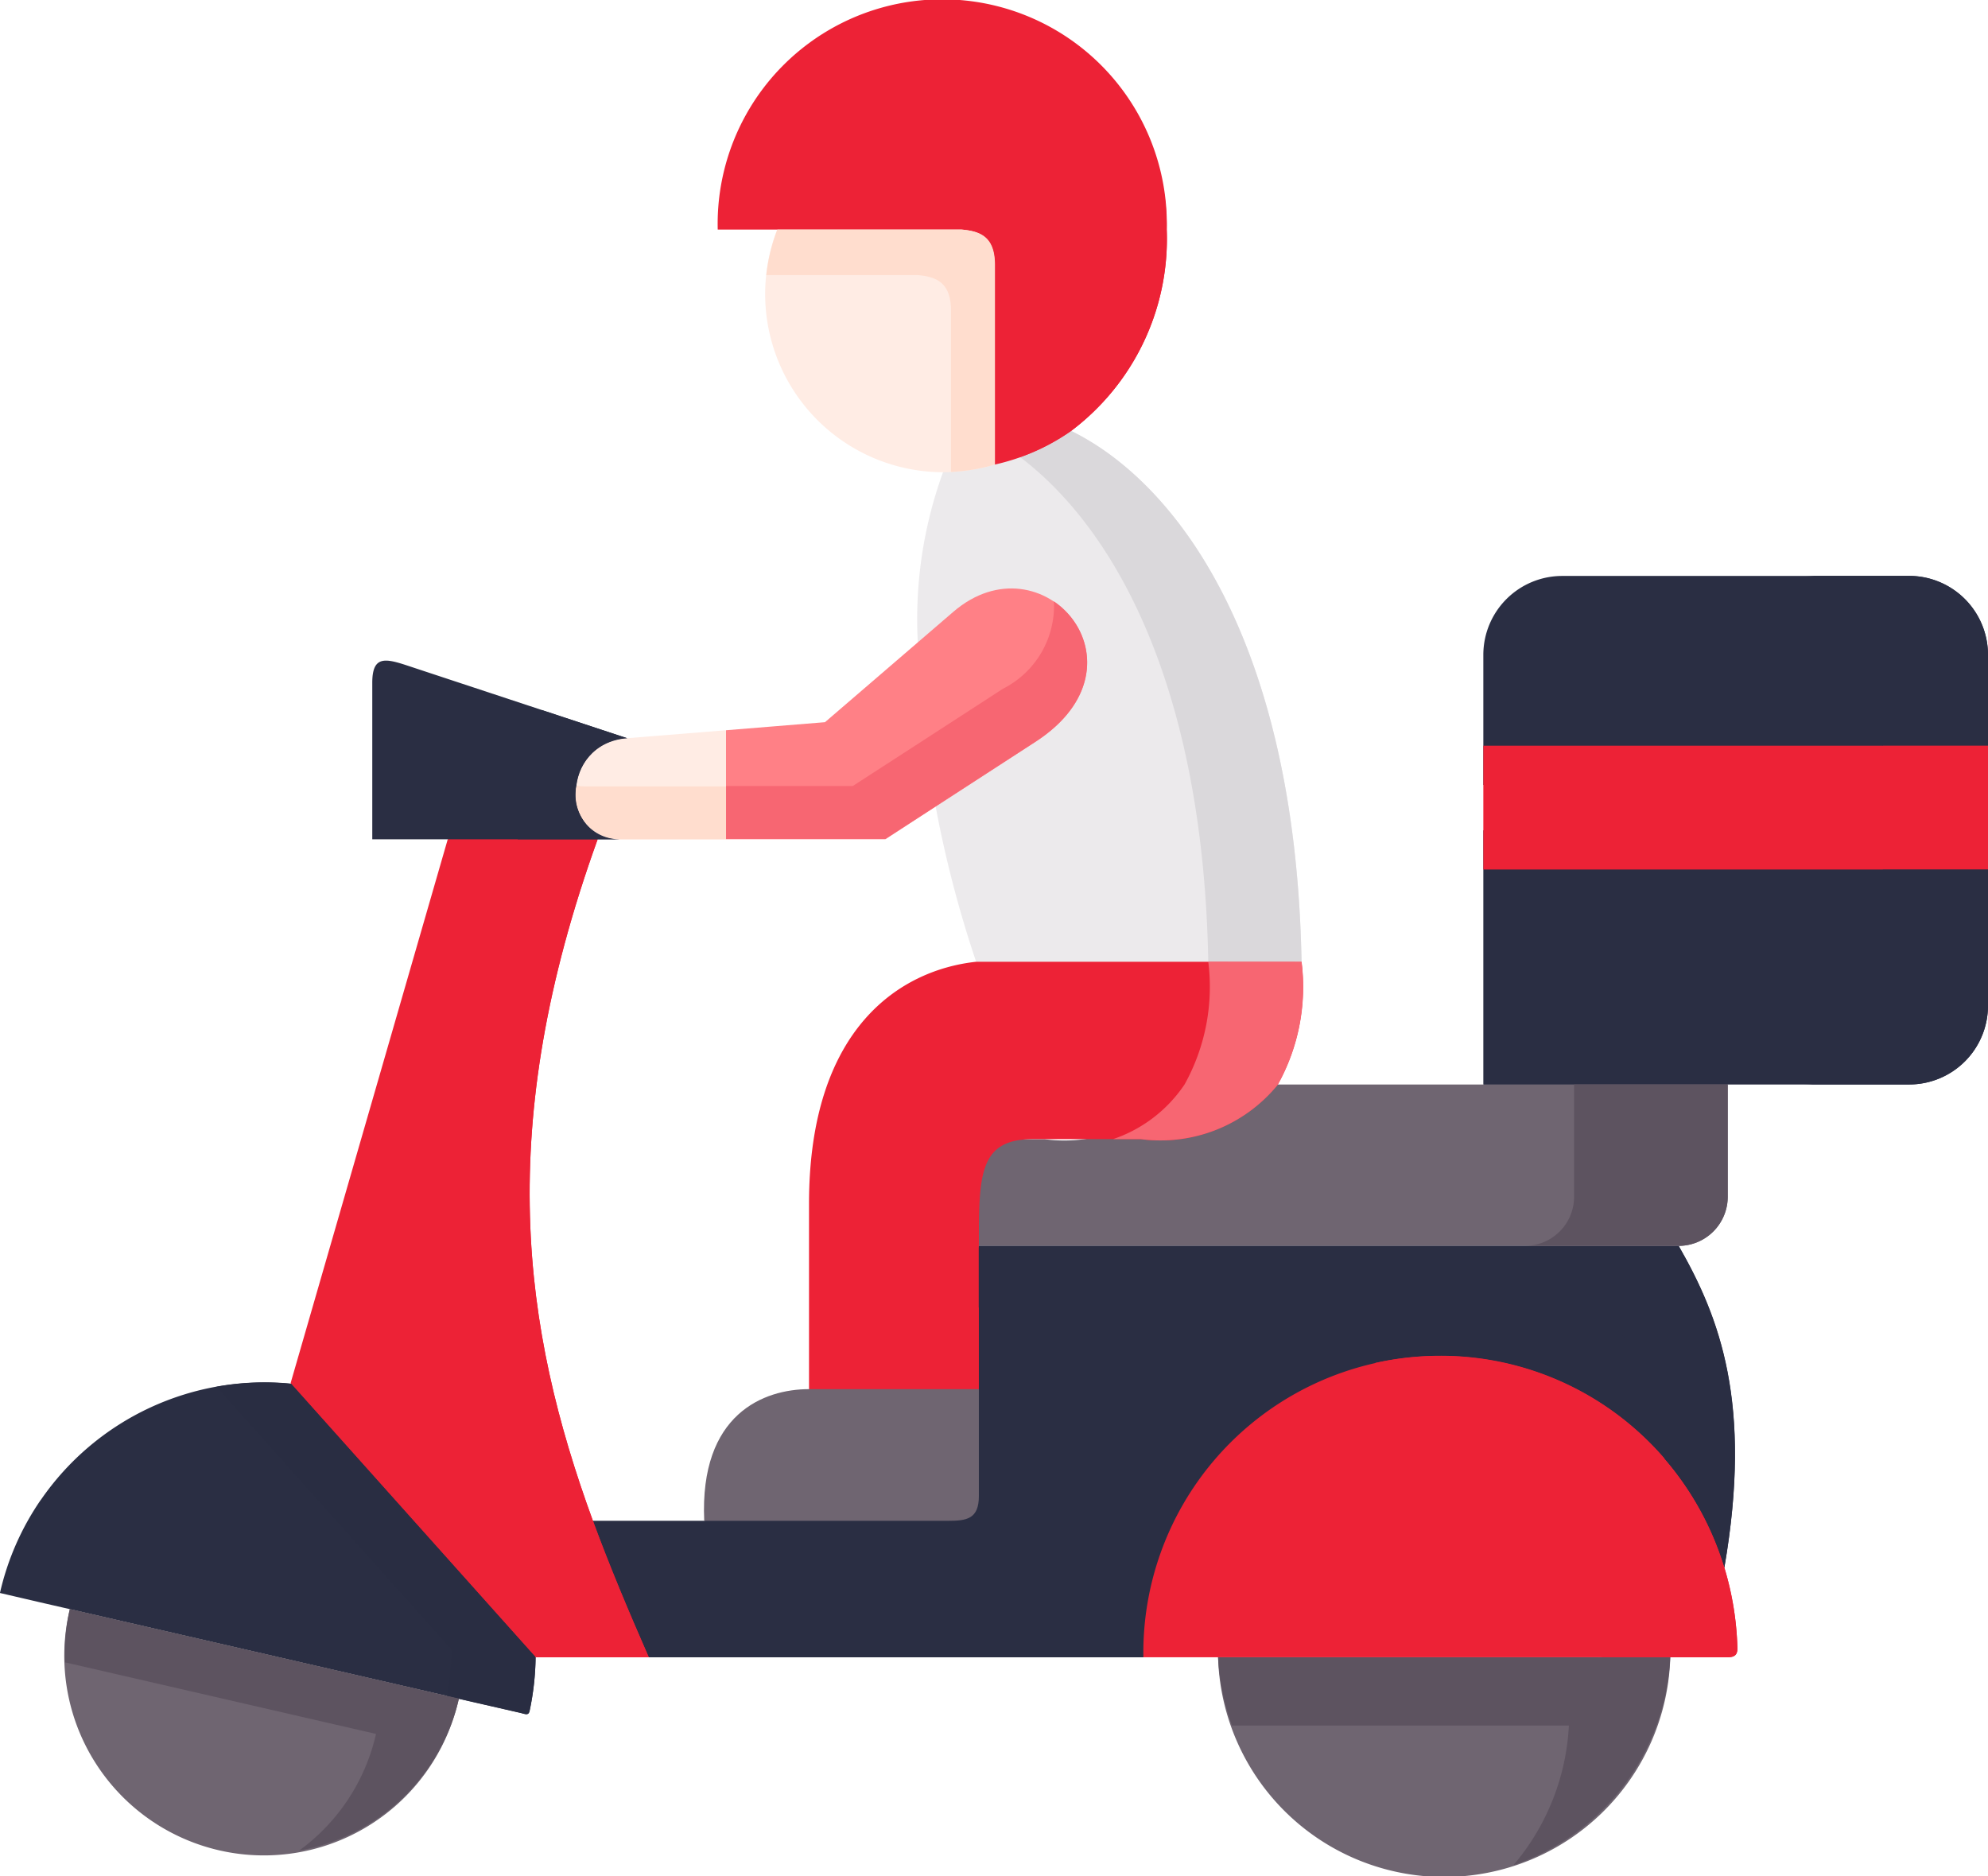
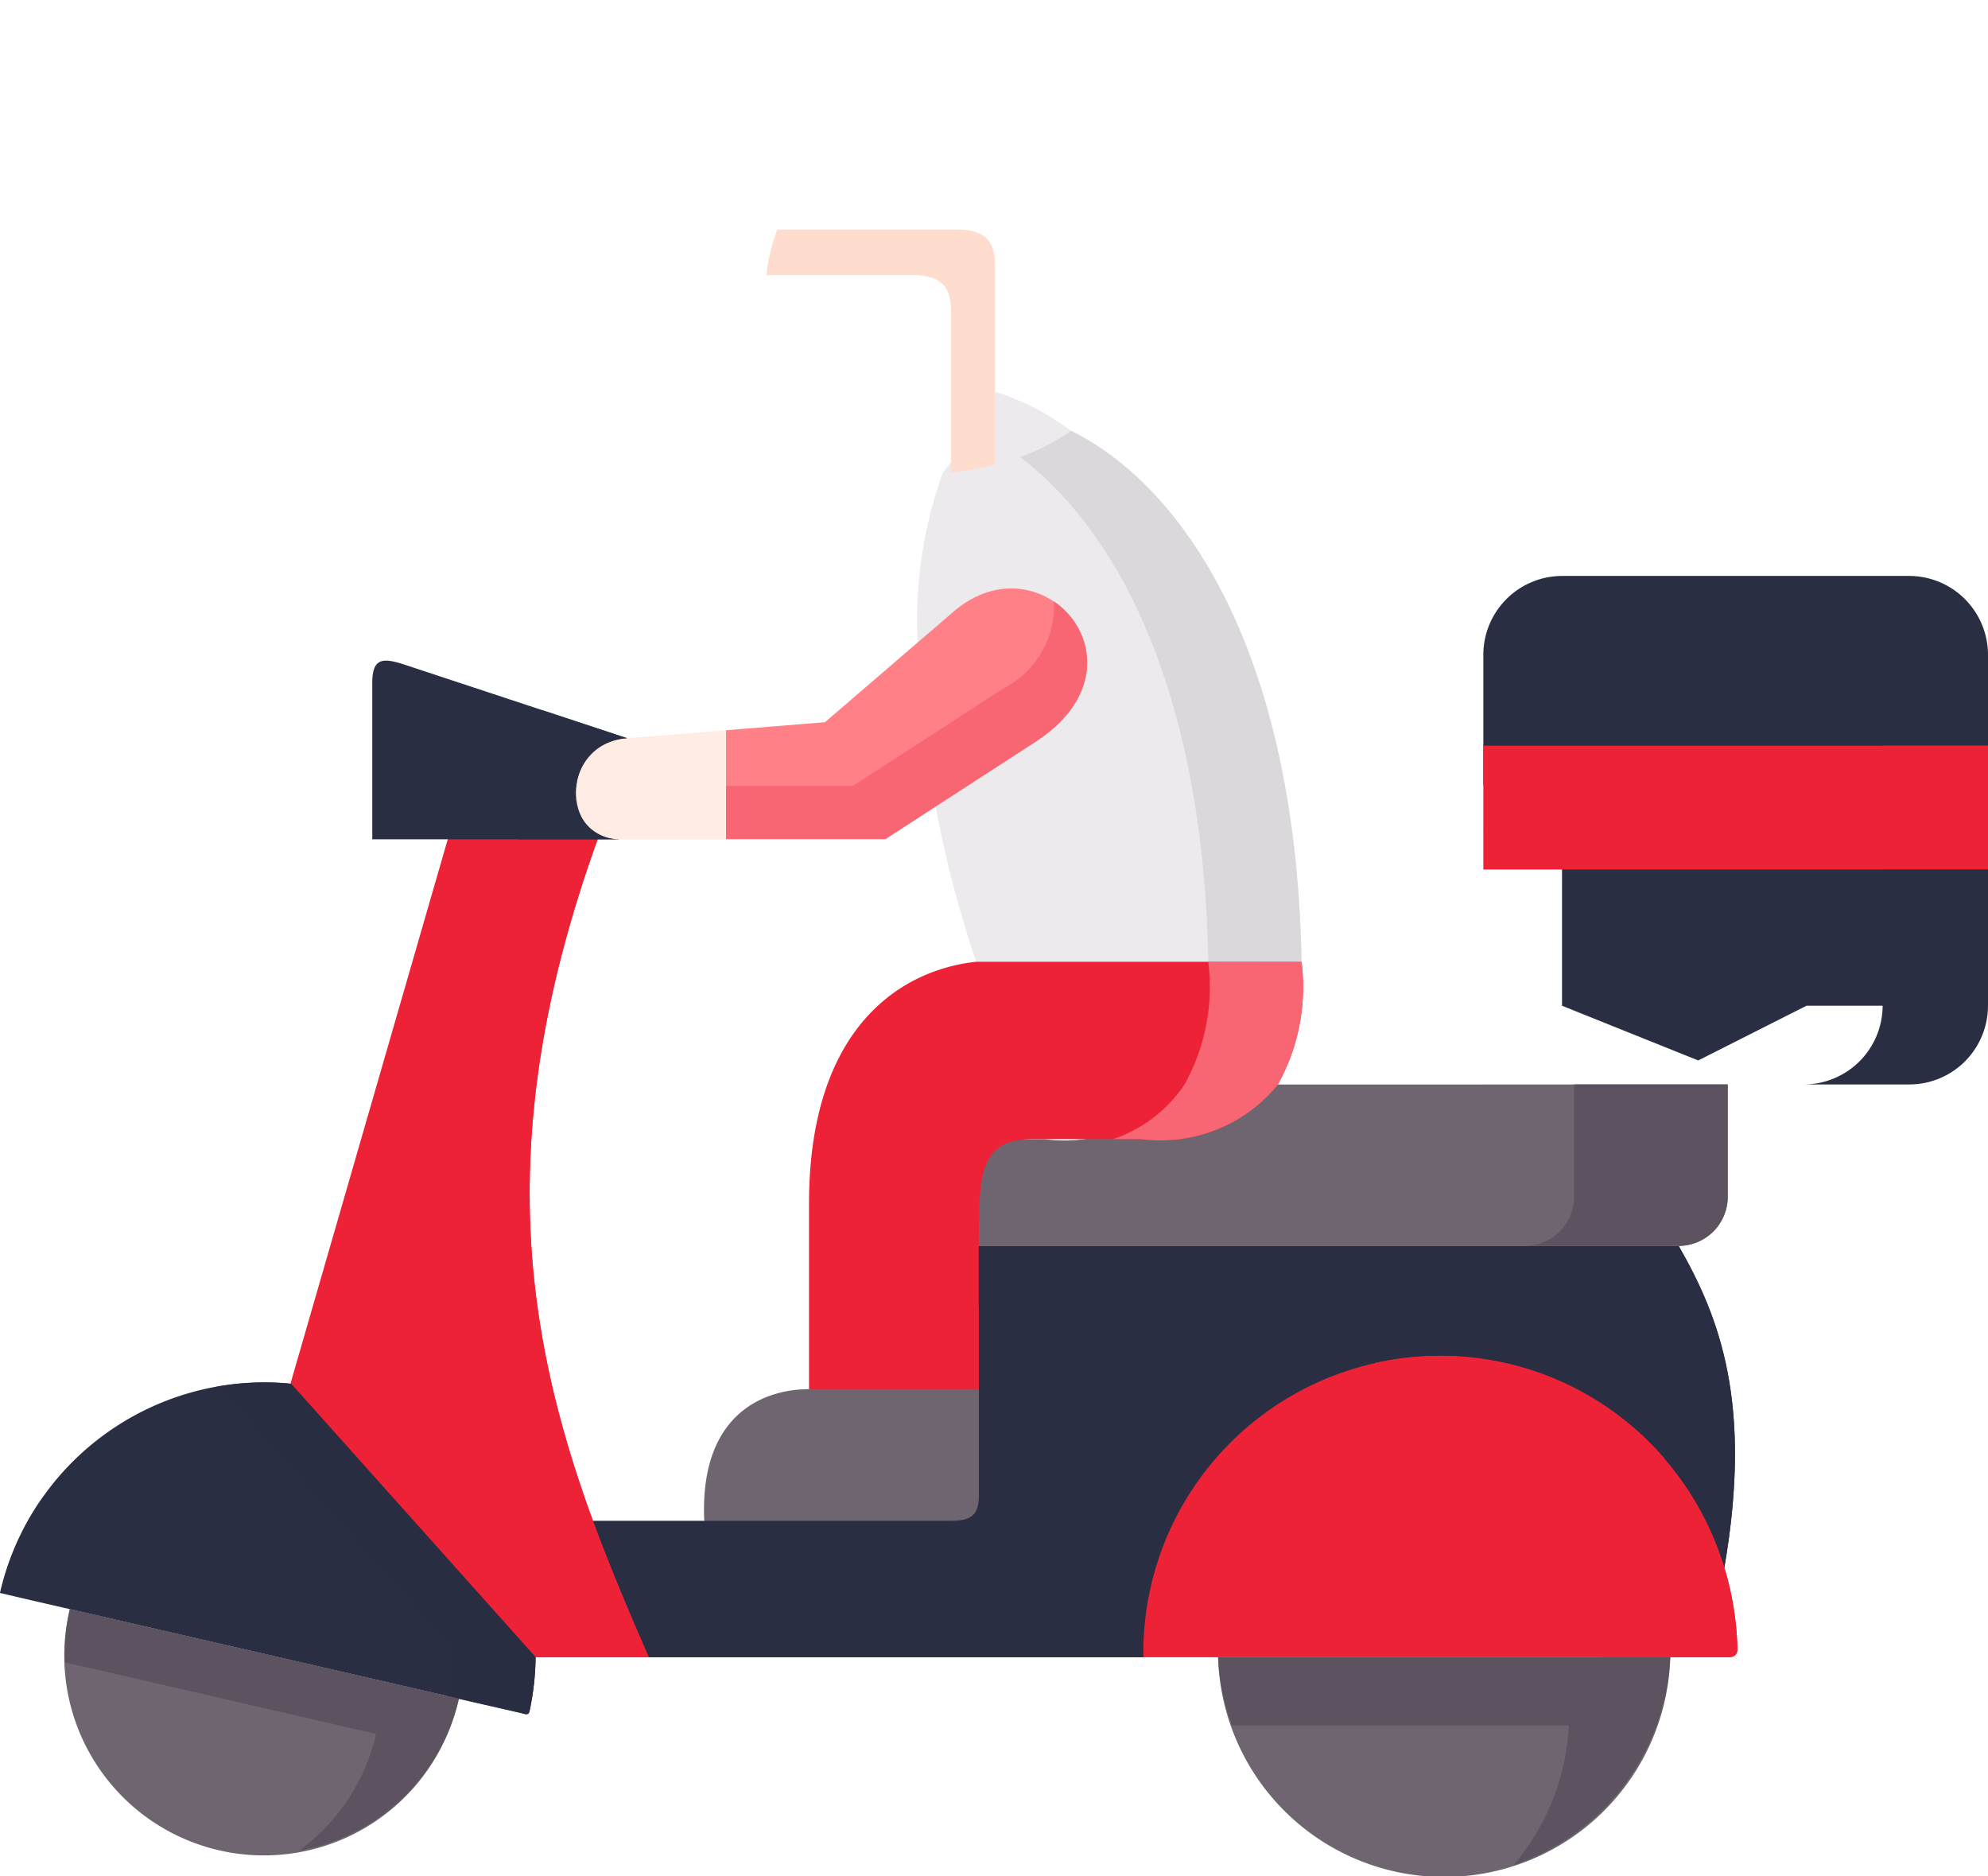
<svg xmlns="http://www.w3.org/2000/svg" width="41.941" height="39.578" viewBox="0 0 41.941 39.578">
  <g id="Grupo_3976" data-name="Grupo 3976" transform="translate(0 -14.423)">
    <g id="Grupo_3941" data-name="Grupo 3941" transform="translate(31.294 31.94)">
-       <path id="Trazado_1727" data-name="Trazado 1727" d="M382.021,228.265h10.647v3.7a1.665,1.665,0,0,1-1.66,1.661h-3.83l-2.284,1.154-2.873-1.154v-5.36Z" transform="translate(-382.021 -228.265)" fill="#2a2e43" fill-rule="evenodd" />
+       <path id="Trazado_1727" data-name="Trazado 1727" d="M382.021,228.265h10.647v3.7h-3.83l-2.284,1.154-2.873-1.154v-5.36Z" transform="translate(-382.021 -228.265)" fill="#2a2e43" fill-rule="evenodd" />
    </g>
    <g id="Grupo_3942" data-name="Grupo 3942" transform="translate(31.294 26.573)">
      <path id="Trazado_1728" data-name="Trazado 1728" d="M383.682,162.742h7.327a1.665,1.665,0,0,1,1.66,1.661v2.748H382.022V164.4A1.665,1.665,0,0,1,383.682,162.742Z" transform="translate(-382.022 -162.742)" fill="#2a2e43" fill-rule="evenodd" />
    </g>
    <g id="Grupo_3943" data-name="Grupo 3943" transform="translate(31.294 30.154)">
      <path id="Trazado_1729" data-name="Trazado 1729" d="M382.022,206.463h10.647v2.612H382.022Z" transform="translate(-382.022 -206.463)" fill="#ed2236" fill-rule="evenodd" />
    </g>
    <g id="Grupo_3944" data-name="Grupo 3944" transform="translate(38.058 26.573)">
-       <path id="Trazado_1730" data-name="Trazado 1730" d="M466.264,166.323h2.222V164.4a1.665,1.665,0,0,0-1.66-1.661H464.6a1.665,1.665,0,0,1,1.66,1.661v1.92Z" transform="translate(-464.604 -162.741)" fill="#2a2e43" fill-rule="evenodd" />
-     </g>
+       </g>
    <g id="Grupo_3945" data-name="Grupo 3945" transform="translate(39.719 30.154)">
      <path id="Trazado_1731" data-name="Trazado 1731" d="M484.871,209.075h2.222v-2.612h-2.222v2.612Z" transform="translate(-484.871 -206.463)" fill="#ed2236" fill-rule="evenodd" />
    </g>
    <g id="Grupo_3946" data-name="Grupo 3946" transform="translate(38.058 32.766)">
      <path id="Trazado_1732" data-name="Trazado 1732" d="M466.265,238.348v2.873a1.665,1.665,0,0,1-1.66,1.661h2.222a1.659,1.659,0,0,0,1.66-1.661v-2.873h-2.222Z" transform="translate(-464.605 -238.348)" fill="#2a2e43" fill-rule="evenodd" />
    </g>
    <g id="Grupo_3947" data-name="Grupo 3947" transform="translate(18.626 37.3)">
      <path id="Trazado_1733" data-name="Trazado 1733" d="M240.045,293.7H245.2v2.372a1.037,1.037,0,0,1-1.033,1.034H227.377c0-1.491,0-2.25,1.141-2.25l2.273,0a3.192,3.192,0,0,0,2.892-1.154h6.362Z" transform="translate(-227.377 -293.7)" fill="#6f6571" fill-rule="evenodd" />
    </g>
    <g id="Grupo_3948" data-name="Grupo 3948" transform="translate(11.683 40.707)">
      <path id="Trazado_1734" data-name="Trazado 1734" d="M151.591,335.289h14.766c.866,1.508,1.562,3.321.962,6.787-1-3.419-11.209-2.054-12.257,1.891H143.8c-.426-.965-.828-1.918-1.179-2.88H145.8c6.42-2.423,4.356-1.343,5.794-5.8Z" transform="translate(-142.623 -335.289)" fill="#2a2e43" fill-rule="evenodd" />
    </g>
    <g id="Grupo_3949" data-name="Grupo 3949" transform="translate(19.359 22.693)">
      <path id="Trazado_1735" data-name="Trazado 1735" d="M236.707,124.128a24.1,24.1,0,0,0,.854,3.273l3.246,1.272,3.619-1.272c-.127-6.849-2.686-10.134-4.863-11.2a5.284,5.284,0,0,0-1.588-.822s-1.057,1.691-1.112,1.691a9.086,9.086,0,0,0-.533,3.591Z" transform="translate(-236.326 -115.381)" fill="#eceaec" fill-rule="evenodd" />
    </g>
    <g id="Grupo_3950" data-name="Grupo 3950" transform="translate(17.068 34.712)">
      <path id="Trazado_1736" data-name="Trazado 1736" d="M218.748,262.108h-6.865c-1.581.172-3.526,1.377-3.526,5.106v3.909l1.558.928,2.025-.928V268.1c0-1.491,0-2.25,1.141-2.25l2.273,0a3.192,3.192,0,0,0,2.892-1.154,4.237,4.237,0,0,0,.5-2.588Z" transform="translate(-208.357 -262.108)" fill="#ed2236" fill-rule="evenodd" />
    </g>
    <g id="Grupo_3951" data-name="Grupo 3951" transform="translate(21.519 23.515)">
      <path id="Trazado_1737" data-name="Trazado 1737" d="M268.642,136.618c-.127-6.849-2.686-10.134-4.863-11.2a4.4,4.4,0,0,1-1.076.553c1.928,1.458,3.861,4.716,3.971,10.644Z" transform="translate(-262.702 -125.421)" fill="#dad8db" fill-rule="evenodd" />
    </g>
    <g id="Grupo_3952" data-name="Grupo 3952" transform="translate(23.479 34.712)">
      <path id="Trazado_1738" data-name="Trazado 1738" d="M290.6,262.108h-1.969a4.237,4.237,0,0,1-.5,2.588,2.957,2.957,0,0,1-1.509,1.154h.586A3.192,3.192,0,0,0,290.1,264.7,4.239,4.239,0,0,0,290.6,262.108Z" transform="translate(-286.619 -262.108)" fill="#f76672" fill-rule="evenodd" />
    </g>
    <g id="Grupo_3953" data-name="Grupo 3953" transform="translate(24.122 43.024)">
      <path id="Trazado_1739" data-name="Trazado 1739" d="M294.474,369.94a6.26,6.26,0,0,1,12.257-1.891,6.42,6.42,0,0,1,.275,1.69c.007.23-.151.2-.366.2q-6.082,0-12.166,0Z" transform="translate(-294.474 -363.579)" fill="#ed2236" fill-rule="evenodd" />
    </g>
    <g id="Grupo_3954" data-name="Grupo 3954" transform="translate(25.698 49.385)">
      <path id="Trazado_1740" data-name="Trazado 1740" d="M313.718,441.231h9.54a4.772,4.772,0,0,1-9.54,0Z" transform="translate(-313.718 -441.231)" fill="#6f6571" fill-rule="evenodd" />
    </g>
    <g id="Grupo_3955" data-name="Grupo 3955" transform="translate(1.365 48.368)">
      <path id="Trazado_1741" data-name="Trazado 1741" d="M16.775,428.81l8.207,1.889a4.211,4.211,0,1,1-8.207-1.889Z" transform="translate(-16.667 -428.81)" fill="#6f6571" fill-rule="evenodd" />
    </g>
    <g id="Grupo_3956" data-name="Grupo 3956" transform="translate(0 43.583)">
      <path id="Trazado_1742" data-name="Trazado 1742" d="M.859,372.878a5.729,5.729,0,0,1,5.279-2.456c3.713.785,4.921,3,5.162,5.772a5.72,5.72,0,0,1-.127,1.132c-.024.105-.093.062-.208.036l-1.285-.294-8.207-1.889-.615-.141-.859-.2a5.683,5.683,0,0,1,.859-1.961Z" transform="translate(0 -370.393)" fill="#2a2e43" fill-rule="evenodd" />
    </g>
    <g id="Grupo_3957" data-name="Grupo 3957" transform="translate(6.131 31.461)">
      <path id="Trazado_1743" data-name="Trazado 1743" d="M74.845,234.56l3.315-11.472,1.493-.668,1.67.668c-2.194,6.081-1.581,10.325-.1,14.376.354.962.756,1.915,1.179,2.88H80.017Z" transform="translate(-74.845 -222.42)" fill="#ed2236" fill-rule="evenodd" />
    </g>
    <g id="Grupo_3958" data-name="Grupo 3958" transform="translate(16.144 18.438)">
-       <path id="Trazado_1744" data-name="Trazado 1744" d="M197.339,64.262l3.89-.828c.395.036,1.524.984,1.524,1.578l-.828,4.209a3.8,3.8,0,0,1-1.088.16,3.761,3.761,0,0,1-3.5-5.118Z" transform="translate(-197.085 -63.434)" fill="#ffece4" fill-rule="evenodd" />
-     </g>
+       </g>
    <g id="Grupo_3959" data-name="Grupo 3959" transform="translate(15.142 14.423)">
-       <path id="Trazado_1745" data-name="Trazado 1745" d="M184.849,19.266a4.738,4.738,0,1,1,9.473,0,5.068,5.068,0,0,1-2.019,4.249,4.518,4.518,0,0,1-1.612.709V20.015c0-.594-.3-.713-.7-.749h-5.145Z" transform="translate(-184.849 -14.423)" fill="#ed2236" fill-rule="evenodd" />
-     </g>
+       </g>
    <g id="Grupo_3960" data-name="Grupo 3960" transform="translate(17.4 14.423)">
-       <path id="Trazado_1746" data-name="Trazado 1746" d="M212.416,15.139a4.622,4.622,0,0,1,2.478-.716,4.789,4.789,0,0,1,4.736,4.843,5.068,5.068,0,0,1-2.019,4.249,4.4,4.4,0,0,1-1.1.56A5.509,5.509,0,0,0,218,20.161a5.009,5.009,0,0,0-4.952-5.063,4.549,4.549,0,0,0-.629.041Z" transform="translate(-212.416 -14.423)" fill="#ed2236" fill-rule="evenodd" />
-     </g>
+       </g>
    <g id="Grupo_3961" data-name="Grupo 3961" transform="translate(14.852 43.728)">
      <path id="Trazado_1747" data-name="Trazado 1747" d="M183.524,372.171h3.583v2.258c0,.484-.263.52-.651.52h-5.143C181.211,372.683,182.581,372.171,183.524,372.171Z" transform="translate(-181.308 -372.171)" fill="#6f6571" fill-rule="evenodd" />
    </g>
    <g id="Grupo_3962" data-name="Grupo 3962" transform="translate(9.487 32.129)">
      <path id="Trazado_1748" data-name="Trazado 1748" d="M118.834,244.95c-1.481-4.051-2.093-8.3.1-14.376h-1.686c-2.194,6.081-1.584,10.325-.1,14.376.352.962.754,1.915,1.179,2.88h1.686C119.59,246.865,119.188,245.912,118.834,244.95Z" transform="translate(-115.813 -230.574)" fill="#ed2236" fill-rule="evenodd" />
    </g>
    <g id="Grupo_3963" data-name="Grupo 3963" transform="translate(4.567 43.583)">
      <path id="Trazado_1749" data-name="Trazado 1749" d="M62.481,376.2l-5.162-5.772a5.641,5.641,0,0,0-1.572.062l4.961,5.547a5.707,5.707,0,0,1-.1.979l.251.057,1.285.294c.115.026.184.069.208-.036a5.731,5.731,0,0,0,.127-1.132Z" transform="translate(-55.747 -370.395)" fill="#292d42" fill-rule="evenodd" />
    </g>
    <g id="Grupo_3964" data-name="Grupo 3964" transform="translate(20.651 40.707)">
      <path id="Trazado_1750" data-name="Trazado 1750" d="M266.868,335.289H252.1v1.3h12.133a1.8,1.8,0,0,1,1.842,1.29,5.992,5.992,0,0,1,.49,1.9,6.345,6.345,0,0,1,1.263,2.3c.6-3.467-.1-5.279-.962-6.787Z" transform="translate(-252.102 -335.289)" fill="#2a2e43" fill-rule="evenodd" />
    </g>
    <g id="Grupo_3965" data-name="Grupo 3965" transform="translate(29.014 43.024)">
      <path id="Trazado_1751" data-name="Trazado 1751" d="M360.294,365.75a6.216,6.216,0,0,0-4.727-2.171,6.34,6.34,0,0,0-1.375.151,6.319,6.319,0,0,1,4.887,6.009c0,.158-.067.194-.182.2h2.569c.215,0,.373.029.366-.2a6.42,6.42,0,0,0-.275-1.69c0-.017-.01-.031-.014-.045v0a6.349,6.349,0,0,0-1.249-2.25Z" transform="translate(-354.192 -363.579)" fill="#ed2236" fill-rule="evenodd" />
    </g>
    <g id="Grupo_3966" data-name="Grupo 3966" transform="translate(1.365 48.368)">
      <path id="Trazado_1752" data-name="Trazado 1752" d="M24.727,430.641l-7.956-1.831a4.187,4.187,0,0,0-.105,1.123l6.315,1.453.249.057a4.187,4.187,0,0,1-1.622,2.461,4.208,4.208,0,0,0,3.371-3.206Z" transform="translate(-16.662 -428.81)" fill="#5d5360" fill-rule="evenodd" />
    </g>
    <g id="Grupo_3967" data-name="Grupo 3967" transform="translate(25.698 49.385)">
      <path id="Trazado_1753" data-name="Trazado 1753" d="M321.738,441.23h-8.021a4.95,4.95,0,0,0,.294,1.439h7.107a4.931,4.931,0,0,1-1.17,2.945,4.871,4.871,0,0,0,3.308-4.383h-1.519Z" transform="translate(-313.717 -441.23)" fill="#5d5360" fill-rule="evenodd" />
    </g>
    <g id="Grupo_3968" data-name="Grupo 3968" transform="translate(32.176 37.3)">
      <path id="Trazado_1754" data-name="Trazado 1754" d="M397.072,296.073V293.7H393.83v2.372a1.037,1.037,0,0,1-1.033,1.034h3.241A1.037,1.037,0,0,0,397.072,296.073Z" transform="translate(-392.797 -293.701)" fill="#5d5360" fill-rule="evenodd" />
    </g>
    <g id="Grupo_3969" data-name="Grupo 3969" transform="translate(16.163 19.266)">
      <path id="Trazado_1755" data-name="Trazado 1755" d="M197.318,74.505h3.2c.395.036.7.158.7.752v3.4a3.836,3.836,0,0,0,.928-.156V74.294c0-.594-.3-.713-.7-.749h-3.89a3.759,3.759,0,0,0-.234.96Z" transform="translate(-197.318 -73.545)" fill="#ffddce" fill-rule="evenodd" />
    </g>
    <g id="Grupo_3970" data-name="Grupo 3970" transform="translate(7.851 28.359)">
      <path id="Trazado_1756" data-name="Trazado 1756" d="M96.745,184.706l4.476,1.479a3.977,3.977,0,0,1-.177,2.133h-5.2v-3.294C95.841,184.376,96.178,184.519,96.745,184.706Z" transform="translate(-95.841 -184.548)" fill="#2a2e43" fill-rule="evenodd" />
    </g>
    <g id="Grupo_3971" data-name="Grupo 3971" transform="translate(12.15 29.828)">
      <path id="Trazado_1757" data-name="Trazado 1757" d="M151.493,204.789H149.23c-1.215,0-1.251-2.016.177-2.133l2.086-.168.56,1.185Z" transform="translate(-148.327 -202.488)" fill="#ffece4" fill-rule="evenodd" />
    </g>
    <g id="Grupo_3972" data-name="Grupo 3972" transform="translate(15.317 26.837)">
      <path id="Trazado_1758" data-name="Trazado 1758" d="M191.026,167.112l.749-.644c1.875-1.616,4.246,1.111,1.739,2.739l-2.11,1.369-1.062.689h-3.361v-2.3l2.088-.17Z" transform="translate(-186.981 -165.974)" fill="#ff8086" fill-rule="evenodd" />
    </g>
    <g id="Grupo_3973" data-name="Grupo 3973" transform="translate(12.15 30.994)">
-       <path id="Trazado_1759" data-name="Trazado 1759" d="M151.486,217.856V216.74h-2.954a.927.927,0,0,1-.2-.019.936.936,0,0,0,.895,1.135h2.263Z" transform="translate(-148.319 -216.721)" fill="#ffddce" fill-rule="evenodd" />
-     </g>
+       </g>
    <g id="Grupo_3974" data-name="Grupo 3974" transform="translate(15.317 27.114)">
      <path id="Trazado_1760" data-name="Trazado 1760" d="M193.514,172.3c1.517-.986,1.249-2.372.385-2.957a1.962,1.962,0,0,1-1.076,1.843l-1.643,1.065-.464.3-1.062.687h-2.672v1.116h3.361l1.062-.689Z" transform="translate(-186.981 -169.347)" fill="#f76672" fill-rule="evenodd" />
    </g>
    <g id="Grupo_3975" data-name="Grupo 3975" transform="translate(10.747 29.402)">
      <path id="Trazado_1761" data-name="Trazado 1761" d="M133.678,197.88l-1.8-.594a2.738,2.738,0,0,0-.507,2.727H133.5a.936.936,0,0,1-.895-1.135,1.122,1.122,0,0,1,1.072-1Z" transform="translate(-131.194 -197.286)" fill="#2a2e43" fill-rule="evenodd" />
    </g>
  </g>
</svg>